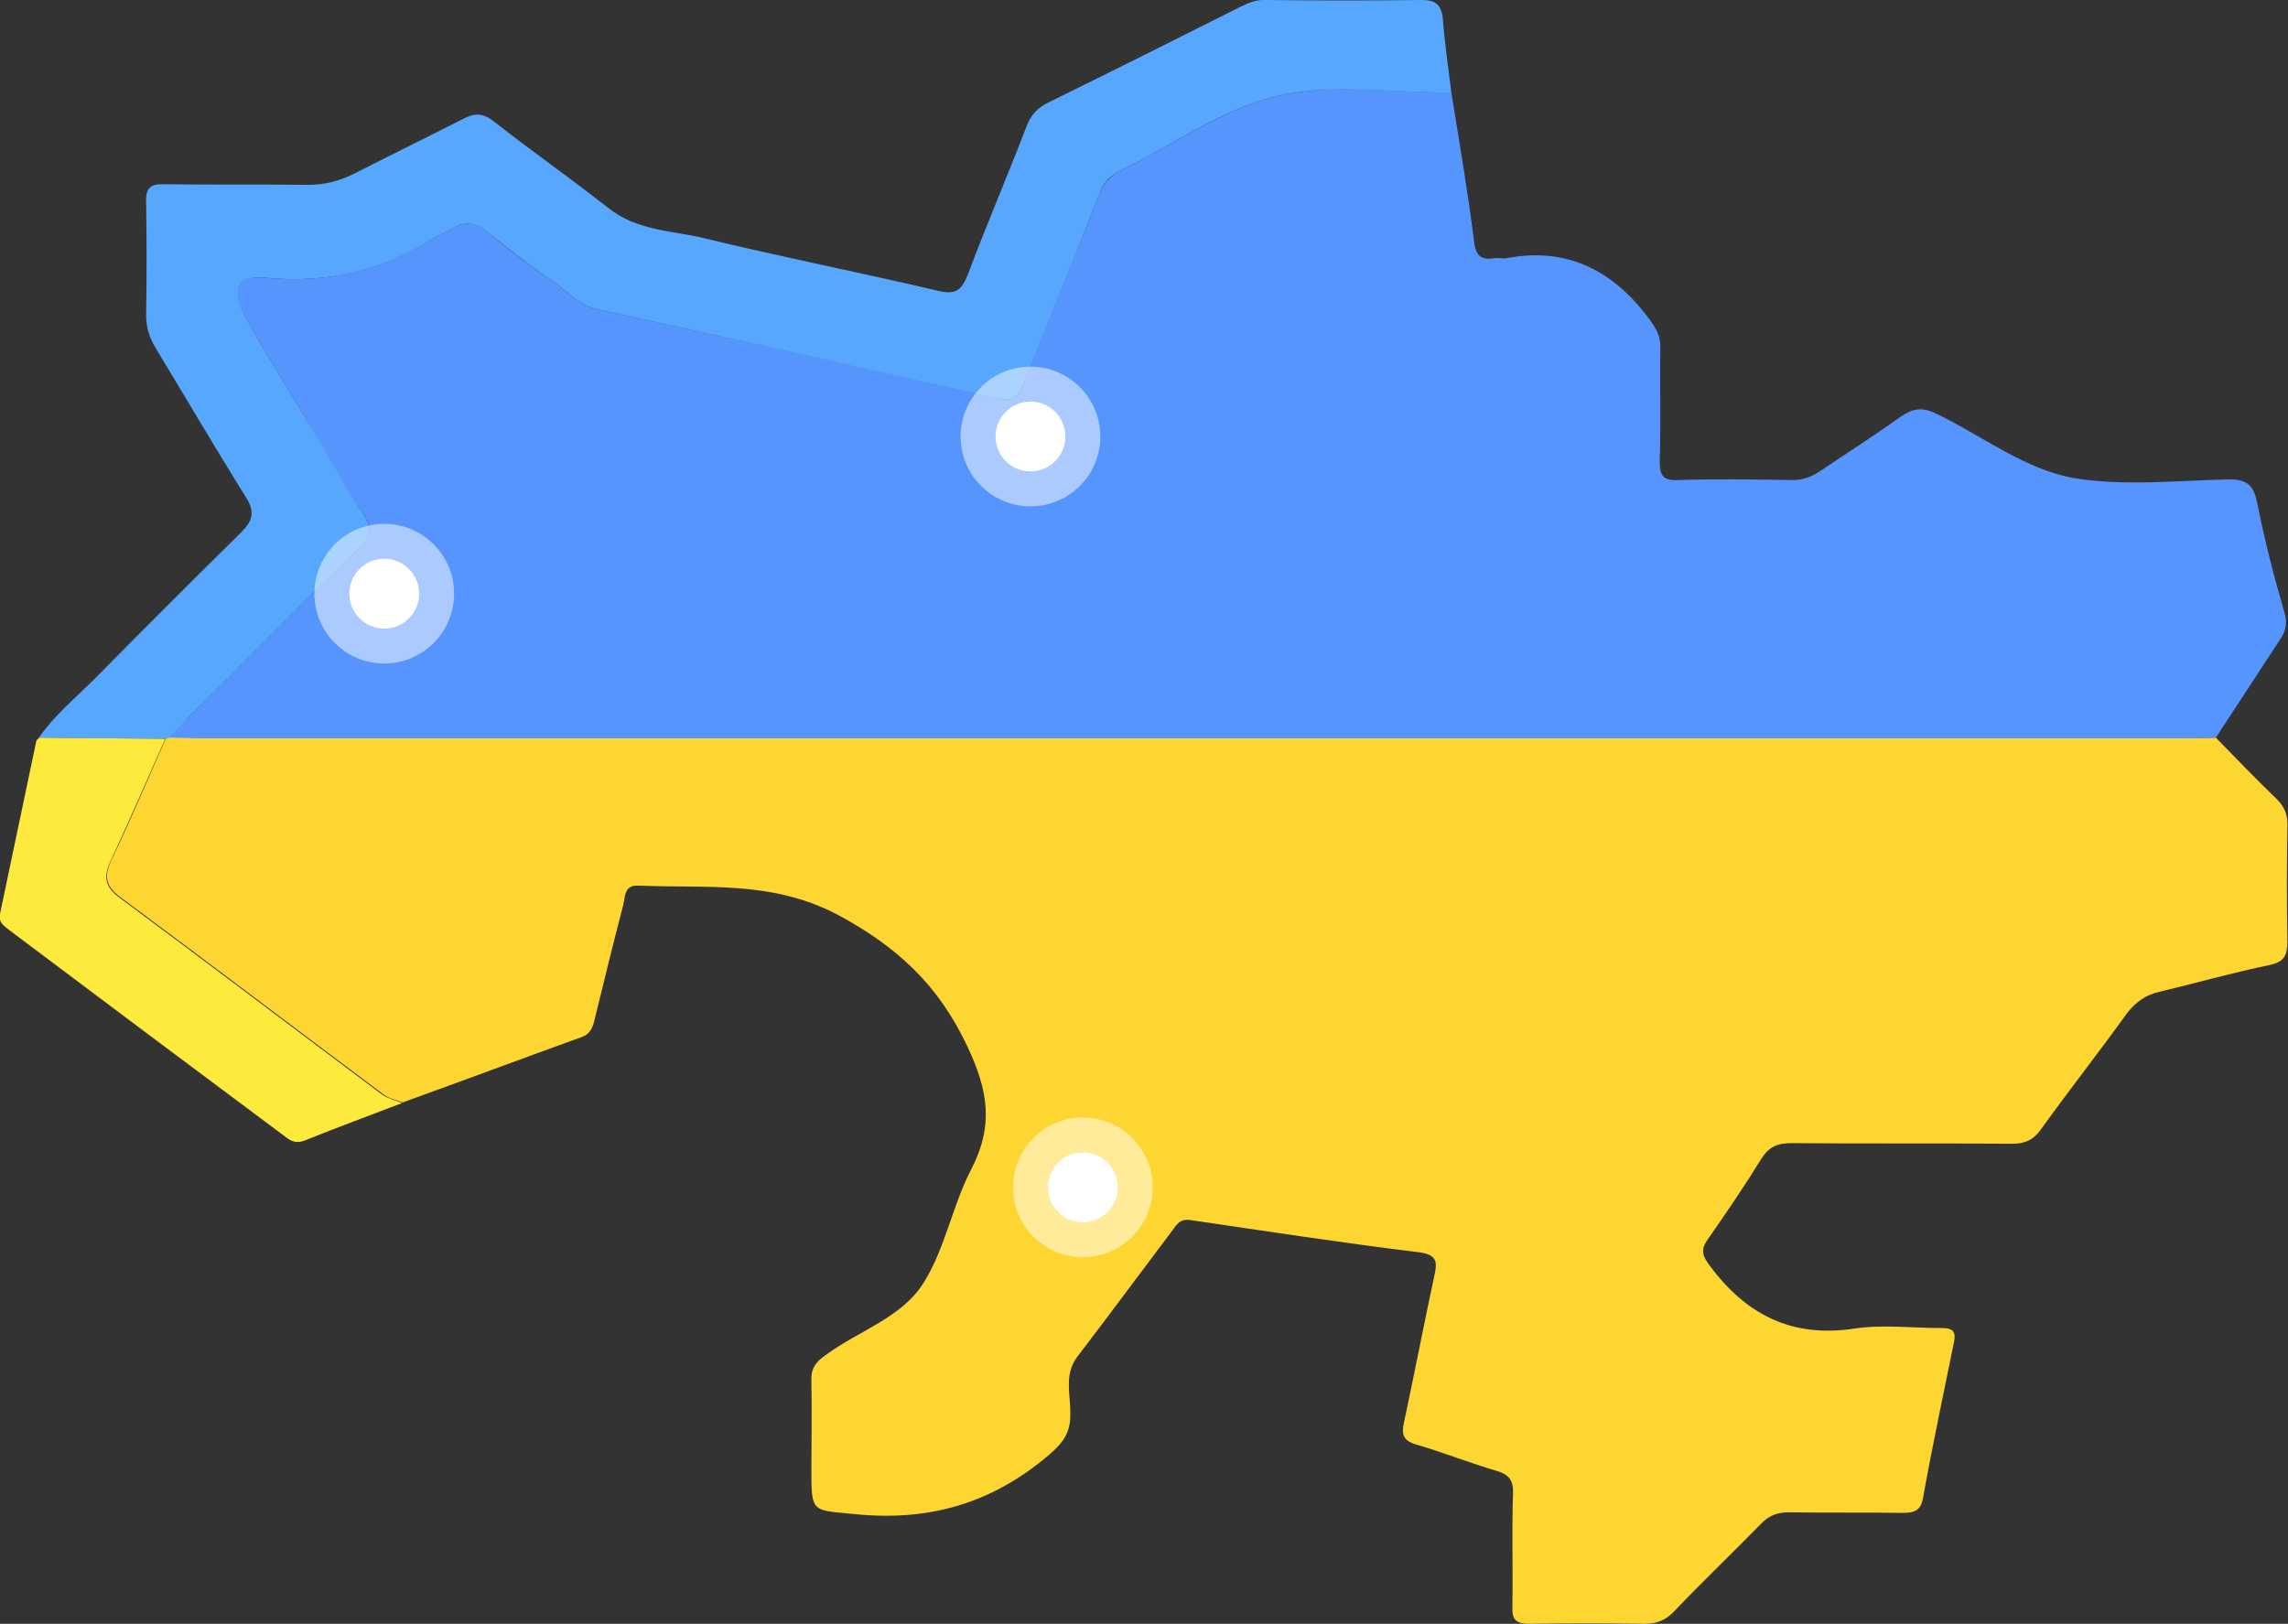
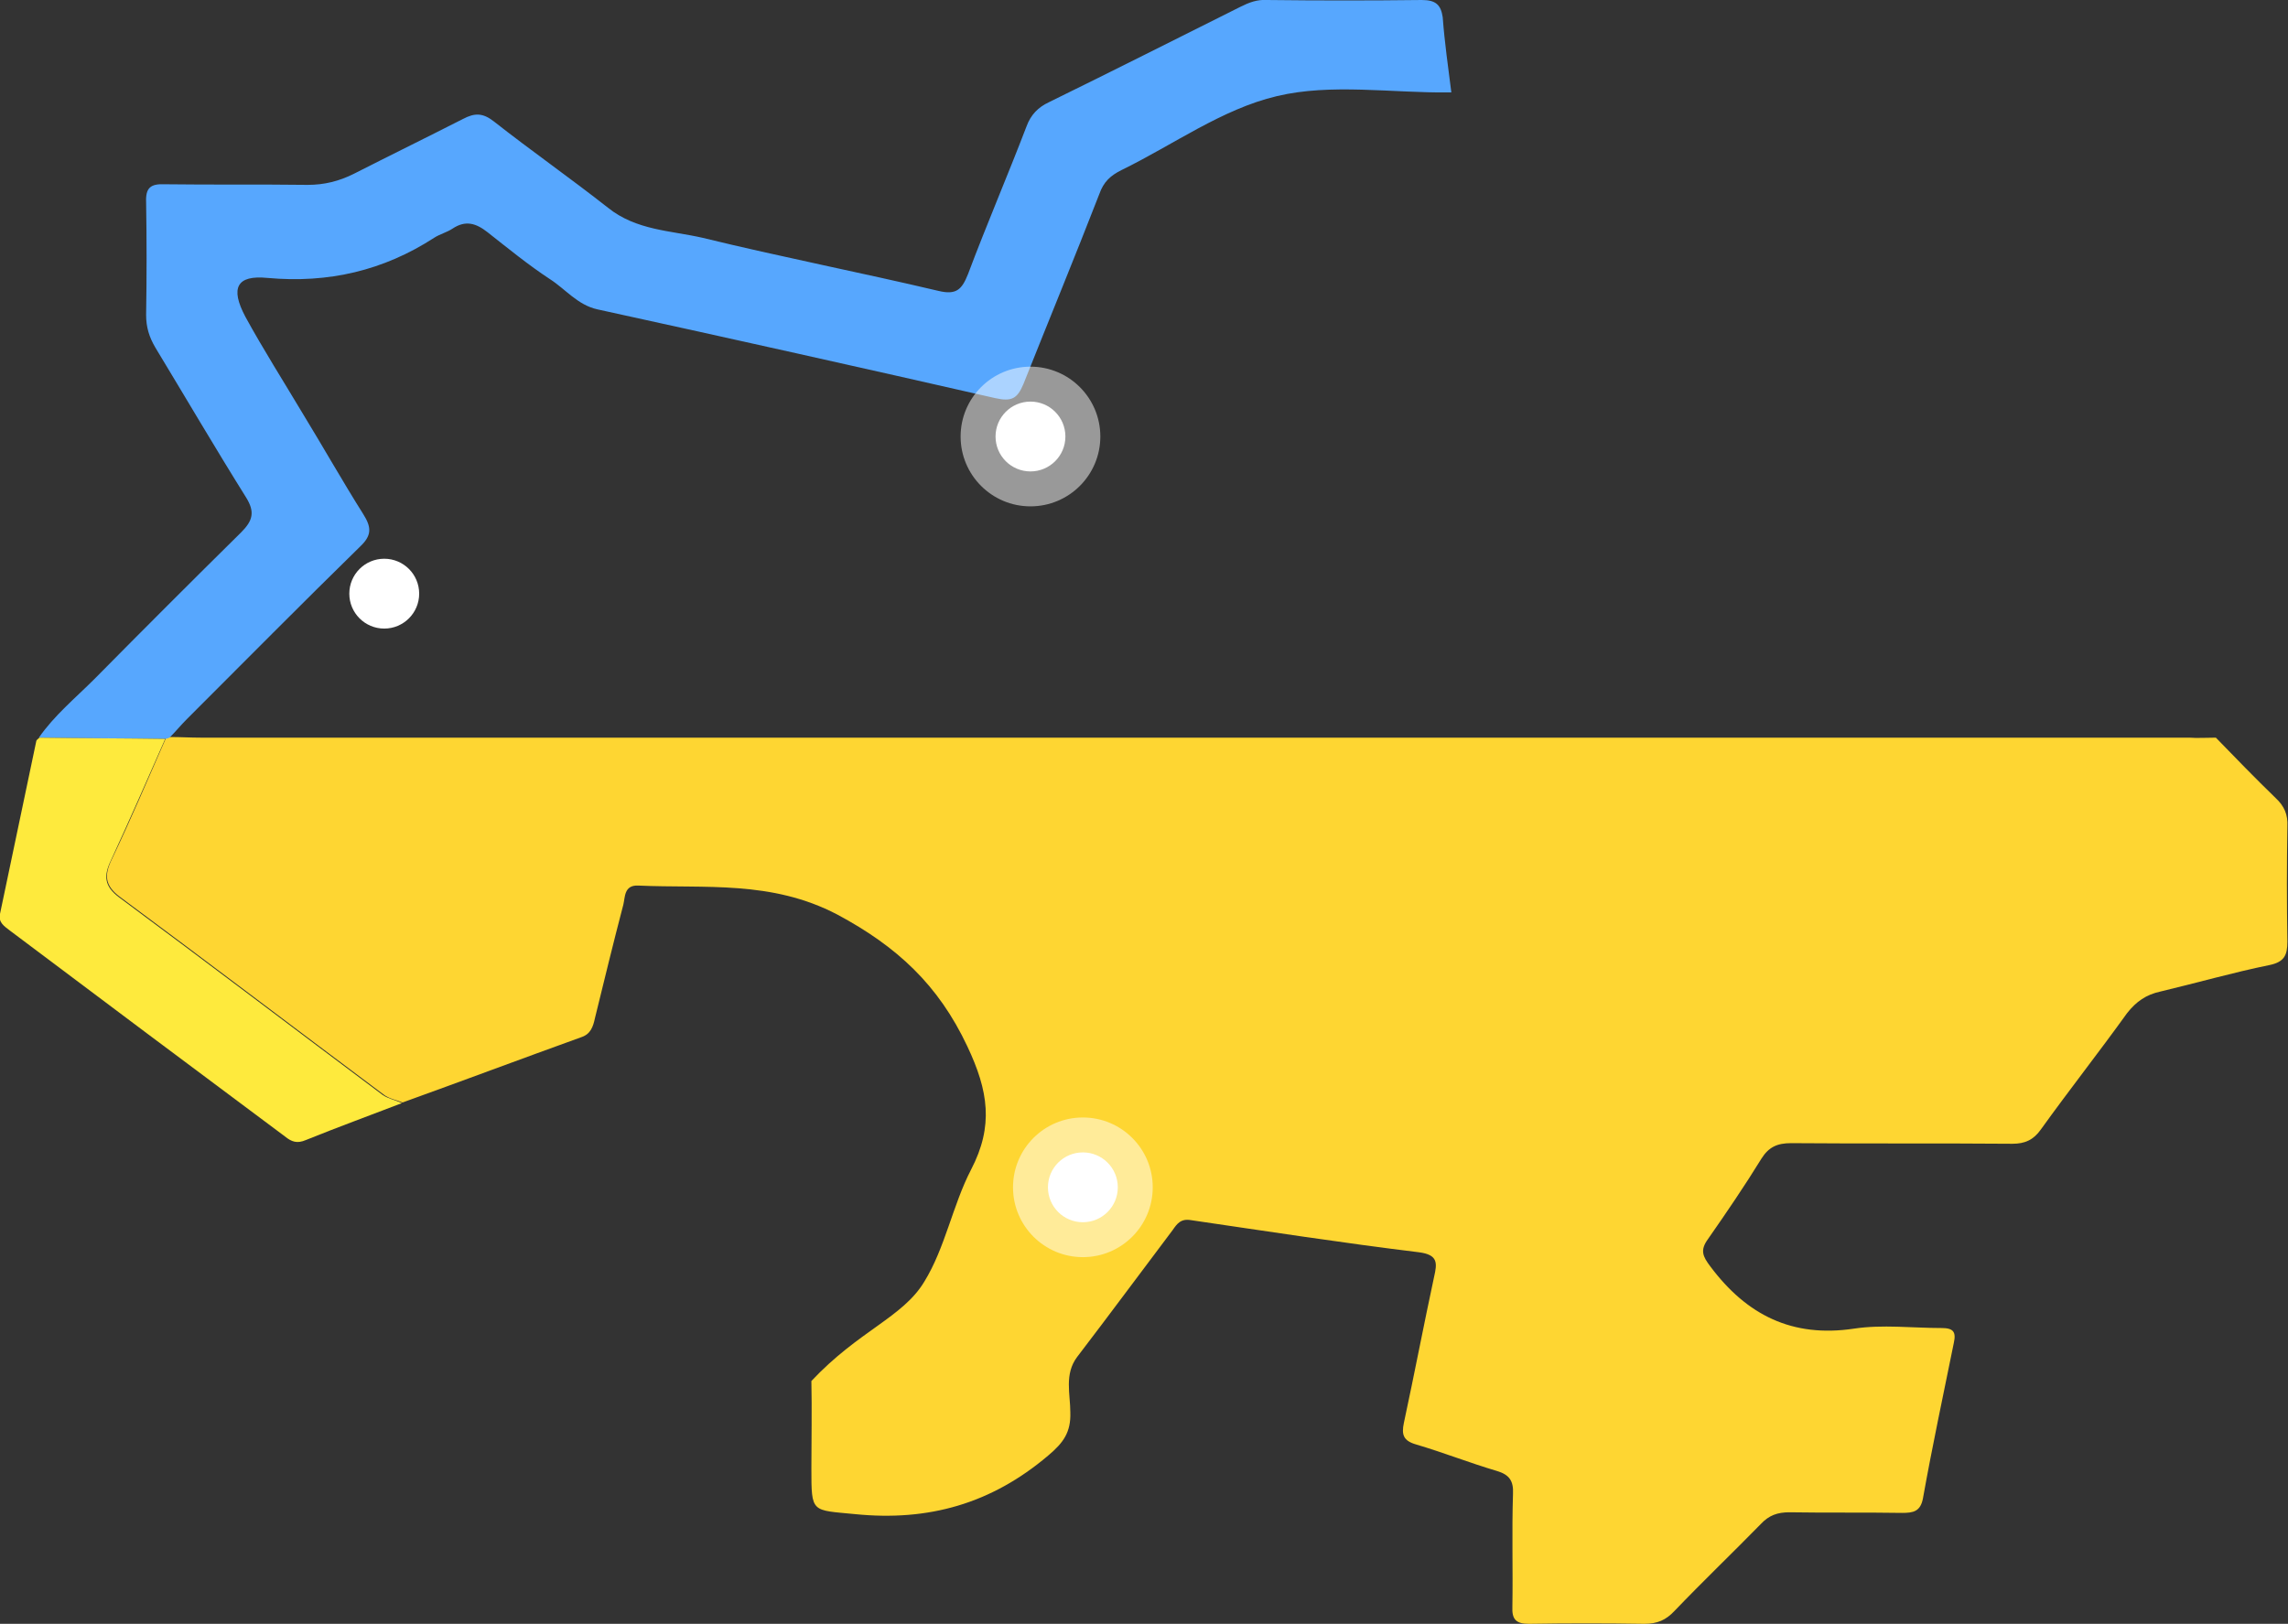
<svg xmlns="http://www.w3.org/2000/svg" width="131" height="93" viewBox="0 0 131 93" fill="none">
  <rect x="0" y="0" width="131" height="93" fill="#333333" stroke="none" />
  <g clip-path="url(#clip0_728_3084)">
-     <path d="M126.87 42.247C128 43.412 129.129 44.577 130.294 45.706C130.788 46.165 131 46.659 130.965 47.329C130.929 49.518 130.929 51.741 130.965 53.929C130.965 54.706 130.788 55.094 129.941 55.271C127.858 55.694 125.776 56.294 123.693 56.788C122.881 56.965 122.316 57.353 121.787 58.024C120.163 60.282 118.468 62.435 116.845 64.694C116.421 65.294 115.927 65.506 115.221 65.506C110.985 65.471 106.784 65.506 102.548 65.471C101.771 65.471 101.277 65.682 100.854 66.353C99.9 67.906 98.841 69.459 97.782 70.977C97.323 71.612 97.5 71.965 97.924 72.529C100.006 75.318 102.619 76.624 106.149 76.094C107.772 75.847 109.502 76.059 111.161 76.059C111.832 76.059 112.008 76.271 111.867 76.906C111.267 79.871 110.632 82.835 110.102 85.8C109.961 86.576 109.537 86.647 108.902 86.647C106.749 86.612 104.595 86.647 102.442 86.612C101.771 86.612 101.277 86.788 100.818 87.282C99.194 88.941 97.5 90.565 95.876 92.259C95.382 92.788 94.888 93 94.146 93C91.958 92.965 89.734 92.965 87.545 93C86.804 93 86.557 92.753 86.592 92.012C86.627 89.859 86.557 87.706 86.627 85.553C86.663 84.812 86.416 84.459 85.71 84.247C84.156 83.788 82.638 83.188 81.085 82.729C80.344 82.518 80.238 82.165 80.379 81.494C80.979 78.706 81.509 75.918 82.109 73.129C82.285 72.353 82.356 71.859 81.227 71.718C76.885 71.188 72.543 70.518 68.201 69.882C67.6 69.776 67.389 70.094 67.142 70.447C65.306 72.882 63.506 75.318 61.67 77.718C60.929 78.706 61.282 79.835 61.282 80.894C61.317 82.024 60.893 82.624 60.011 83.365C56.763 86.118 53.163 87.141 48.962 86.718C46.456 86.471 46.456 86.682 46.456 84.106C46.456 82.447 46.491 80.753 46.456 79.094C46.42 78.388 46.703 78 47.267 77.612C49.174 76.2 51.68 75.459 52.916 73.412C54.116 71.471 54.539 69.035 55.598 66.988C56.904 64.482 56.587 62.471 55.386 59.929C53.727 56.4 51.362 54.212 47.938 52.377C44.161 50.4 40.384 50.894 36.536 50.718C35.724 50.682 35.795 51.388 35.689 51.812C35.124 53.965 34.594 56.153 34.065 58.306C33.959 58.8 33.818 59.224 33.288 59.4C29.864 60.635 26.475 61.906 23.051 63.141C22.698 63 22.275 62.929 21.957 62.682C16.909 58.906 11.896 55.094 6.848 51.353C6.001 50.718 5.966 50.118 6.389 49.235C7.484 46.941 8.472 44.612 9.496 42.282C9.602 42.247 9.672 42.212 9.778 42.212C10.343 42.212 10.908 42.247 11.508 42.247C49.456 42.247 87.404 42.247 125.352 42.247C125.811 42.282 126.34 42.247 126.87 42.247Z" fill="#FED632" />
-     <path d="M126.869 42.247C126.34 42.247 125.81 42.282 125.281 42.282C87.333 42.282 49.385 42.282 11.437 42.282C10.872 42.282 10.307 42.247 9.707 42.247C10.025 41.894 10.342 41.506 10.695 41.188C13.978 37.871 17.261 34.588 20.615 31.306C21.286 30.635 21.286 30.177 20.791 29.435C19.591 27.565 18.462 25.624 17.332 23.682C16.238 21.847 15.073 20.012 14.049 18.141C13.131 16.482 13.52 15.741 15.32 15.918C18.779 16.235 21.921 15.494 24.851 13.624C25.169 13.412 25.592 13.306 25.91 13.094C26.651 12.6 27.287 12.777 27.922 13.306C29.087 14.259 30.252 15.177 31.487 15.988C32.405 16.588 33.076 17.471 34.206 17.718C41.795 19.377 49.42 21.035 56.974 22.8C57.928 23.012 58.281 22.835 58.598 21.988C60.01 18.353 61.528 14.753 62.94 11.118C63.187 10.447 63.611 10.059 64.211 9.741C67.176 8.294 70 6.247 73.107 5.506C76.248 4.765 79.672 5.294 82.956 5.294C82.991 5.294 83.026 5.294 83.097 5.294C83.556 8.153 84.05 11.012 84.403 13.871C84.509 14.718 84.862 14.894 85.568 14.788C85.779 14.753 86.027 14.824 86.238 14.788C89.769 14.118 92.416 15.529 94.463 18.318C94.816 18.812 95.064 19.235 95.064 19.835C95.028 22.024 95.099 24.247 95.028 26.435C95.028 27.212 95.205 27.529 96.052 27.494C98.241 27.424 100.465 27.459 102.653 27.494C103.218 27.494 103.677 27.318 104.136 27.035C105.689 25.977 107.313 24.953 108.831 23.859C109.501 23.4 110.031 23.294 110.843 23.682C113.49 24.953 115.926 26.894 118.785 27.388C121.609 27.847 124.575 27.529 127.469 27.459C128.528 27.424 129.023 27.671 129.234 28.8C129.658 30.918 130.187 33 130.788 35.047C130.999 35.718 130.858 36.212 130.47 36.741C129.27 38.577 128.069 40.412 126.869 42.247Z" fill="#5695FE" />
+     <path d="M126.87 42.247C128 43.412 129.129 44.577 130.294 45.706C130.788 46.165 131 46.659 130.965 47.329C130.929 49.518 130.929 51.741 130.965 53.929C130.965 54.706 130.788 55.094 129.941 55.271C127.858 55.694 125.776 56.294 123.693 56.788C122.881 56.965 122.316 57.353 121.787 58.024C120.163 60.282 118.468 62.435 116.845 64.694C116.421 65.294 115.927 65.506 115.221 65.506C110.985 65.471 106.784 65.506 102.548 65.471C101.771 65.471 101.277 65.682 100.854 66.353C99.9 67.906 98.841 69.459 97.782 70.977C97.323 71.612 97.5 71.965 97.924 72.529C100.006 75.318 102.619 76.624 106.149 76.094C107.772 75.847 109.502 76.059 111.161 76.059C111.832 76.059 112.008 76.271 111.867 76.906C111.267 79.871 110.632 82.835 110.102 85.8C109.961 86.576 109.537 86.647 108.902 86.647C106.749 86.612 104.595 86.647 102.442 86.612C101.771 86.612 101.277 86.788 100.818 87.282C99.194 88.941 97.5 90.565 95.876 92.259C95.382 92.788 94.888 93 94.146 93C91.958 92.965 89.734 92.965 87.545 93C86.804 93 86.557 92.753 86.592 92.012C86.627 89.859 86.557 87.706 86.627 85.553C86.663 84.812 86.416 84.459 85.71 84.247C84.156 83.788 82.638 83.188 81.085 82.729C80.344 82.518 80.238 82.165 80.379 81.494C80.979 78.706 81.509 75.918 82.109 73.129C82.285 72.353 82.356 71.859 81.227 71.718C76.885 71.188 72.543 70.518 68.201 69.882C67.6 69.776 67.389 70.094 67.142 70.447C65.306 72.882 63.506 75.318 61.67 77.718C60.929 78.706 61.282 79.835 61.282 80.894C61.317 82.024 60.893 82.624 60.011 83.365C56.763 86.118 53.163 87.141 48.962 86.718C46.456 86.471 46.456 86.682 46.456 84.106C46.456 82.447 46.491 80.753 46.456 79.094C49.174 76.2 51.68 75.459 52.916 73.412C54.116 71.471 54.539 69.035 55.598 66.988C56.904 64.482 56.587 62.471 55.386 59.929C53.727 56.4 51.362 54.212 47.938 52.377C44.161 50.4 40.384 50.894 36.536 50.718C35.724 50.682 35.795 51.388 35.689 51.812C35.124 53.965 34.594 56.153 34.065 58.306C33.959 58.8 33.818 59.224 33.288 59.4C29.864 60.635 26.475 61.906 23.051 63.141C22.698 63 22.275 62.929 21.957 62.682C16.909 58.906 11.896 55.094 6.848 51.353C6.001 50.718 5.966 50.118 6.389 49.235C7.484 46.941 8.472 44.612 9.496 42.282C9.602 42.247 9.672 42.212 9.778 42.212C10.343 42.212 10.908 42.247 11.508 42.247C49.456 42.247 87.404 42.247 125.352 42.247C125.811 42.282 126.34 42.247 126.87 42.247Z" fill="#FED632" />
    <path d="M83.097 5.294C83.062 5.294 83.026 5.294 82.956 5.294C79.673 5.329 76.213 4.765 73.107 5.506C69.965 6.247 67.177 8.294 64.211 9.741C63.576 10.059 63.188 10.412 62.94 11.118C61.528 14.753 60.046 18.353 58.599 21.988C58.245 22.835 57.928 23.012 56.975 22.8C49.385 21.071 41.795 19.376 34.206 17.718C33.076 17.471 32.37 16.553 31.488 15.988C30.252 15.176 29.087 14.223 27.922 13.306C27.252 12.777 26.651 12.6 25.91 13.094C25.593 13.306 25.169 13.412 24.851 13.623C21.957 15.494 18.815 16.235 15.32 15.918C13.555 15.741 13.167 16.482 14.049 18.141C15.073 20.012 16.238 21.847 17.332 23.682C18.497 25.588 19.591 27.529 20.792 29.435C21.286 30.212 21.286 30.671 20.615 31.306C17.297 34.553 14.014 37.871 10.696 41.188C10.343 41.541 10.06 41.894 9.707 42.247C9.601 42.282 9.531 42.318 9.425 42.318C7.024 42.282 4.624 42.282 2.224 42.247C3.106 40.976 4.306 39.988 5.401 38.894C8.189 36.071 10.978 33.282 13.802 30.494C14.473 29.823 14.614 29.329 14.085 28.482C12.32 25.659 10.625 22.765 8.895 19.906C8.542 19.306 8.366 18.741 8.366 18.035C8.401 15.882 8.401 13.729 8.366 11.576C8.331 10.765 8.613 10.518 9.425 10.553C12.143 10.588 14.896 10.553 17.615 10.588C18.568 10.588 19.415 10.377 20.262 9.953C22.345 8.894 24.428 7.871 26.51 6.812C27.181 6.459 27.64 6.459 28.275 6.953C30.429 8.647 32.653 10.2 34.806 11.894C36.43 13.2 38.407 13.2 40.242 13.623C44.725 14.718 49.244 15.6 53.727 16.659C54.751 16.906 55.068 16.588 55.421 15.706C56.48 12.882 57.681 10.094 58.775 7.235C59.022 6.565 59.446 6.141 60.046 5.859C63.717 4.059 67.353 2.224 71.024 0.388C71.518 0.141 71.977 -0.035 72.542 -1.95312e-05C75.507 0.035 78.437 0.035 81.403 -1.95312e-05C82.215 -1.95312e-05 82.497 0.282 82.603 0.988C82.709 2.435 82.921 3.882 83.097 5.294Z" fill="#57A7FE" />
    <path d="M2.259 42.247C4.659 42.282 7.06 42.282 9.46 42.318C8.436 44.647 7.413 46.977 6.354 49.271C5.93 50.153 5.965 50.753 6.813 51.388C11.861 55.129 16.873 58.941 21.921 62.718C22.239 62.929 22.627 63 23.015 63.176C21.18 63.882 19.344 64.553 17.509 65.294C17.015 65.506 16.697 65.4 16.308 65.082C11.049 61.165 5.824 57.247 0.564 53.294C0.247 53.047 -0.106 52.835 -0 52.341C0.706 49.023 1.376 45.741 2.082 42.423C2.118 42.353 2.188 42.318 2.259 42.247Z" fill="#FEEA3D" />
    <circle cx="59" cy="25" r="4" fill="white" fill-opacity="0.5" />
-     <circle cx="22" cy="34" r="4" fill="white" fill-opacity="0.5" />
    <circle cx="62" cy="68" r="4" fill="white" fill-opacity="0.5" />
    <circle cx="59" cy="25" r="2" fill="white" />
    <circle cx="22" cy="34" r="2" fill="white" />
    <circle cx="62" cy="68" r="2" fill="white" />
  </g>
  <defs>
    <clipPath id="clip0_728_3084">
      <rect width="131" height="93" fill="white" />
    </clipPath>
  </defs>
</svg>